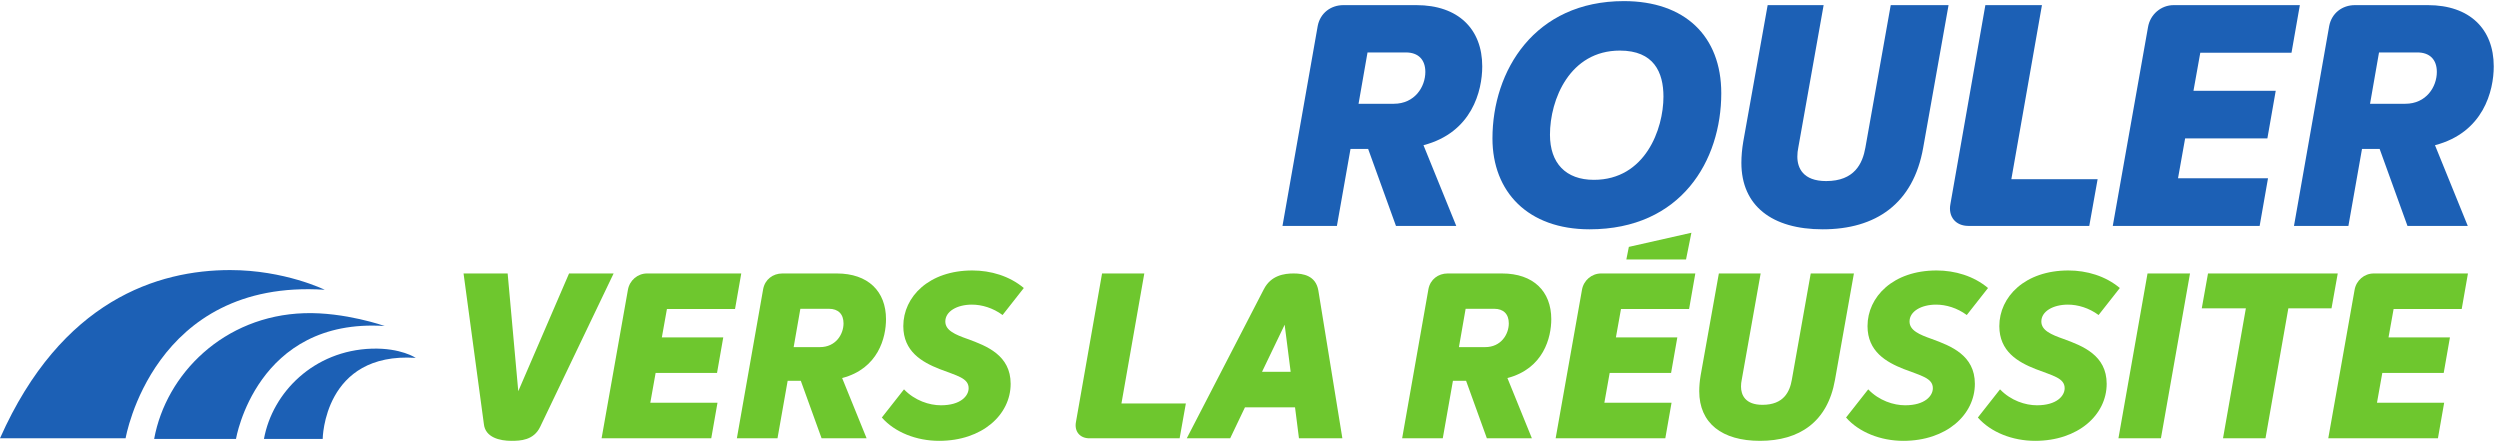
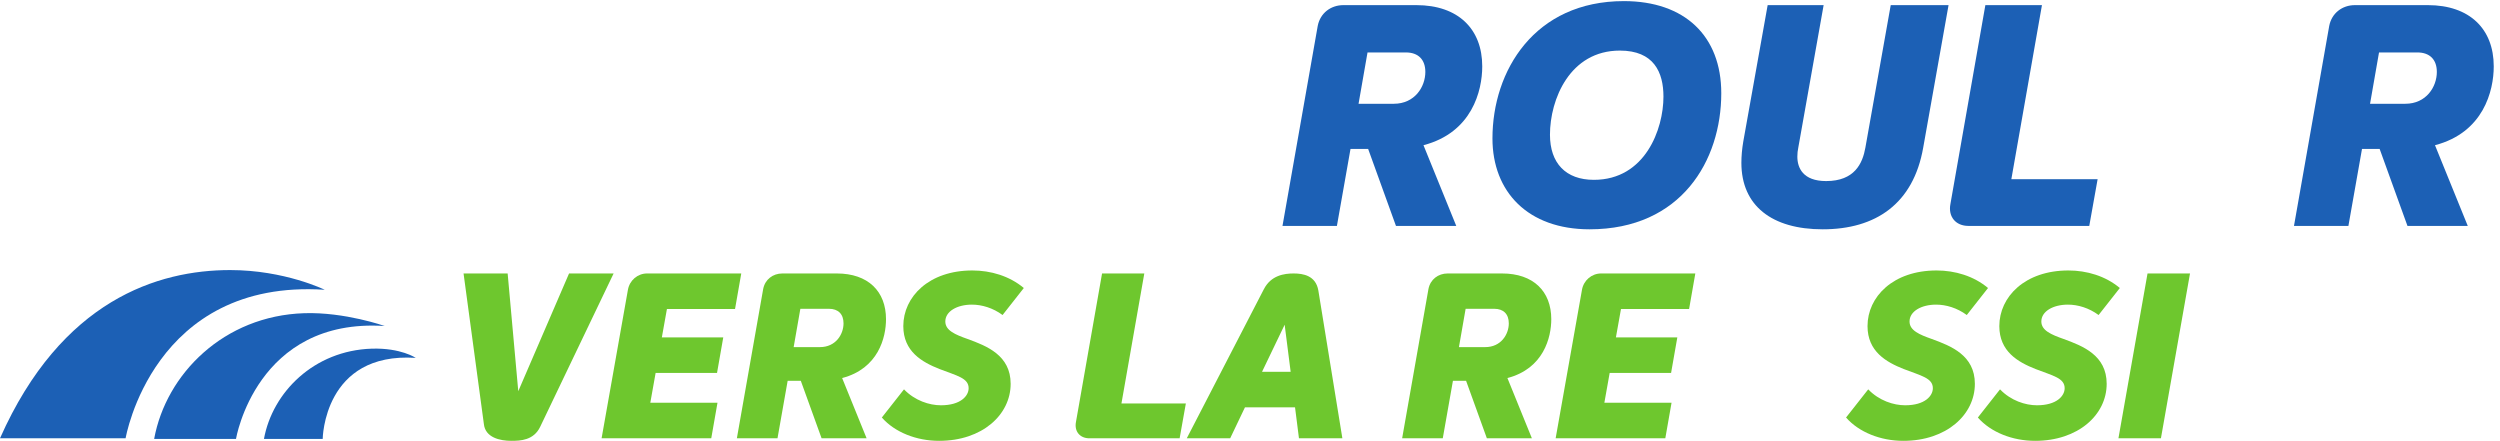
<svg xmlns="http://www.w3.org/2000/svg" xmlns:ns1="http://sodipodi.sourceforge.net/DTD/sodipodi-0.dtd" xmlns:ns2="http://www.inkscape.org/namespaces/inkscape" id="svg1" width="794.627" height="140.12" viewBox="0 0 794.627 140.12" ns1:docname="Logo_rouler.eps">
  <defs id="defs1" />
  <g id="g1" ns2:groupmode="layer" ns2:label="1">
    <g id="group-R5">
      <path id="path2" d="m 3406.36,881.656 c 0,29.555 -16.99,46.559 -46.56,46.559 h -91.63 l -21.43,-122.672 h 84.25 c 50.25,0 75.37,40.641 75.37,76.113 z m -4.43,-175.14 78.33,-192.871 h -144.1 l -66.5,184.007 h -42.13 l -32.51,-184.007 h -130.06 l 84.24,478.113 c 5.92,30.302 31.03,49.522 61.33,49.522 h 174.4 c 99.77,0 157.4,-56.909 157.4,-146.319 0,-58.387 -24.38,-158.148 -140.4,-188.445" style="fill:#1c60b5;fill-opacity:1;fill-rule:nonzero;stroke:none" transform="matrix(0.133,0,0,-0.133,0,140.12)" />
      <path id="path3" d="m 3975.41,822.535 c 0,58.383 -22.91,110.11 -104.2,110.11 -119.72,0 -167.02,-116.758 -167.02,-201.004 0,-67.985 37.69,-107.891 104.94,-107.891 122.68,0 166.28,121.191 166.28,198.785 z m -408.66,-99.762 c 0,161.836 100.5,328.107 314.07,328.107 145.58,0 232.77,-83.501 232.77,-220.216 0,-160.355 -95.33,-325.148 -314.81,-325.148 -147.04,0 -232.03,89.418 -232.03,217.257" style="fill:#1c60b5;fill-opacity:1;fill-rule:nonzero;stroke:none" transform="matrix(0.133,0,0,-0.133,0,140.12)" />
      <path id="path4" d="m 4161.66,664.395 c 0,15.511 1.47,32.515 4.42,50.25 l 58.38,326.635 h 133.76 l -60.59,-340.678 c -1.48,-6.653 -2.23,-14.043 -2.23,-21.426 0,-26.606 13.31,-58.383 68.74,-58.383 67.98,0 87.19,42.125 93.84,79.809 l 60.6,340.678 h 138.19 l -60.6,-340.678 c -23.65,-134.493 -113.8,-195.086 -240.16,-195.086 -121.2,0 -194.35,56.16 -194.35,158.879" style="fill:#1c60b5;fill-opacity:1;fill-rule:nonzero;stroke:none" transform="matrix(0.133,0,0,-0.133,0,140.12)" />
      <path id="path5" d="m 4661.24,566.109 83.5,475.171 h 135.24 L 4806.82,625.227 H 5013 L 4993.05,513.645 H 4704.1 c -30.3,0 -48.78,22.168 -42.86,52.464" style="fill:#1c60b5;fill-opacity:1;fill-rule:nonzero;stroke:none" transform="matrix(0.133,0,0,-0.133,0,140.12)" />
-       <path id="path6" d="m 5258.36,927.473 -16.27,-90.899 h 196.57 l -19.95,-113.801 h -196.57 l -16.99,-95.332 h 215.05 l -19.97,-113.796 h -351 l 84.24,475.164 c 5.17,30.291 31.03,52.471 61.33,52.471 h 301.5 l -19.95,-113.807 h -217.99" style="fill:#1c60b5;fill-opacity:1;fill-rule:nonzero;stroke:none" transform="matrix(0.133,0,0,-0.133,0,140.12)" />
      <path id="path7" d="m 5823.69,881.656 c 0,29.555 -16.99,46.559 -46.55,46.559 h -91.63 l -21.43,-122.672 h 84.25 c 50.24,0 75.36,40.641 75.36,76.113 z m -4.42,-175.14 78.33,-192.871 h -144.1 l -66.51,184.007 h -42.13 l -32.51,-184.007 h -130.06 l 84.24,478.113 c 5.92,30.302 31.04,49.522 61.34,49.522 h 174.4 c 99.75,0 157.4,-56.909 157.4,-146.319 0,-58.387 -24.39,-158.148 -140.4,-188.445" style="fill:#1c60b5;fill-opacity:1;fill-rule:nonzero;stroke:none" transform="matrix(0.133,0,0,-0.133,0,140.12)" />
-       <path id="path8" d="m 3886.74,433.398 h 142.63 l 12.85,63.915 -149.49,-33.79 -5.99,-30.125" style="fill:#6ec72e;fill-opacity:1;fill-rule:nonzero;stroke:none" transform="matrix(0.133,0,0,-0.133,0,140.12)" />
      <path id="path9" d="M 1466.45,399.992 1291,33.648 C 1275.55,1.102 1243.55,0 1222.04,0 1195,0 1159.69,7.73 1156.38,40.27 l -48.55,359.723 h 105.38 l 25.38,-281.379 121.37,281.379 h 106.49" style="fill:#6ec72e;fill-opacity:1;fill-rule:nonzero;stroke:none" transform="matrix(0.133,0,0,-0.133,0,140.12)" />
      <path id="path10" d="m 1593.86,315.02 -12.14,-67.852 h 146.76 l -14.9,-84.961 h -146.75 l -12.69,-71.172 h 160.55 l -14.9,-84.965 h -262.07 l 62.9,354.75 c 3.86,22.618 23.17,39.172 45.79,39.172 h 225.1 l -14.89,-84.972 h -162.76" style="fill:#6ec72e;fill-opacity:1;fill-rule:nonzero;stroke:none" transform="matrix(0.133,0,0,-0.133,0,140.12)" />
      <path id="path11" d="m 2015.9,280.82 c 0,22.071 -12.69,34.758 -34.76,34.758 h -68.41 l -16,-91.582 h 62.89 c 37.52,0 56.28,30.352 56.28,56.824 z M 2012.59,150.07 2071.07,6.07 H 1963.49 L 1913.83,143.449 h -31.44 L 1858.11,6.07 h -97.1 l 62.9,356.957 c 4.41,22.618 23.17,36.965 45.79,36.965 h 130.2 c 74.48,0 117.52,-42.48 117.52,-109.238 0,-43.586 -18.21,-118.066 -104.83,-140.684" style="fill:#6ec72e;fill-opacity:1;fill-rule:nonzero;stroke:none" transform="matrix(0.133,0,0,-0.133,0,140.12)" />
      <path id="path12" d="m 2107.46,55.723 52.96,67.316 c 25.93,-27.031 60.69,-38.066 88.28,-38.066 47.44,0 66.2,22.605 66.2,40.82 0,24.277 -28.14,29.793 -69.51,45.789 -41.93,16.555 -86.62,41.926 -86.62,102.617 0,70.071 61.23,132.961 164.96,132.961 44.14,0 88.82,-13.242 123.03,-41.926 l -50.75,-64.55 c -23.18,17.101 -49.66,24.836 -73.38,24.836 -35.32,0 -63.45,-16.008 -63.45,-40.286 0,-21.511 23.73,-31.445 53.52,-41.921 45.23,-16.555 102.61,-38.625 102.61,-107.043 C 2415.31,62.344 2347.45,0 2244.29,0 2190.21,0 2138.35,20.41 2107.46,55.723" style="fill:#6ec72e;fill-opacity:1;fill-rule:nonzero;stroke:none" transform="matrix(0.133,0,0,-0.133,0,140.12)" />
      <path id="path13" d="m 2571.42,45.25 62.34,354.742 h 100.96 L 2680.1,89.375 h 153.93 L 2819.14,6.07 h -215.73 c -22.61,0 -36.41,16.551 -31.99,39.18" style="fill:#6ec72e;fill-opacity:1;fill-rule:nonzero;stroke:none" transform="matrix(0.133,0,0,-0.133,0,140.12)" />
      <path id="path14" d="m 3084.47,164.961 -14.33,112.551 -54.08,-112.551 z M 3094.96,80 H 2975.24 L 2939.93,6.07 H 2836.21 L 3020.48,362.473 c 17.1,33.105 48.55,37.519 71.17,37.519 22.62,0 52.96,-4.961 59.03,-40.832 L 3208.06,6.07 H 3104.34 L 3094.96,80" style="fill:#6ec72e;fill-opacity:1;fill-rule:nonzero;stroke:none" transform="matrix(0.133,0,0,-0.133,0,140.12)" />
      <path id="path15" d="m 3605.81,280.82 c 0,22.071 -12.68,34.758 -34.76,34.758 h -68.41 l -16,-91.582 h 62.9 c 37.51,0 56.27,30.352 56.27,56.824 z M 3602.5,150.07 3660.99,6.07 H 3553.4 L 3503.74,143.449 h -31.45 L 3448.03,6.07 h -97.11 l 62.9,356.957 c 4.41,22.618 23.17,36.965 45.79,36.965 h 130.19 c 74.49,0 117.52,-42.48 117.52,-109.238 0,-43.586 -18.21,-118.066 -104.82,-140.684" style="fill:#6ec72e;fill-opacity:1;fill-rule:nonzero;stroke:none" transform="matrix(0.133,0,0,-0.133,0,140.12)" />
      <path id="path16" d="m 3873.92,315.02 -12.14,-67.852 h 146.76 l -14.91,-84.961 h -146.75 l -12.69,-71.172 h 160.55 l -14.9,-84.965 h -262.07 l 62.9,354.75 c 3.87,22.618 23.18,39.172 45.79,39.172 h 225.1 l -14.89,-84.972 h -162.75" style="fill:#6ec72e;fill-opacity:1;fill-rule:nonzero;stroke:none" transform="matrix(0.133,0,0,-0.133,0,140.12)" />
-       <path id="path17" d="m 4060.93,118.613 c 0,11.594 1.1,24.278 3.31,37.532 l 43.58,243.847 h 99.87 l -45.25,-254.347 c -1.11,-4.961 -1.66,-10.477 -1.66,-15.997 0,-19.851 9.93,-43.582 51.31,-43.582 50.76,0 65.11,31.446 70.08,59.579 l 45.22,254.347 h 103.18 L 4385.33,145.645 C 4367.68,45.25 4300.37,0 4206.03,0 c -90.49,0 -145.1,41.93 -145.1,118.613" style="fill:#6ec72e;fill-opacity:1;fill-rule:nonzero;stroke:none" transform="matrix(0.133,0,0,-0.133,0,140.12)" />
      <path id="path18" d="m 4411.8,55.723 52.96,67.316 c 25.93,-27.031 60.69,-38.066 88.27,-38.066 47.45,0 66.21,22.605 66.21,40.82 0,24.277 -28.15,29.793 -69.52,45.789 -41.93,16.555 -86.61,41.926 -86.61,102.617 0,70.071 61.23,132.961 164.96,132.961 44.13,0 88.82,-13.242 123.02,-41.926 l -50.76,-64.55 c -23.16,17.101 -49.65,24.836 -73.37,24.836 -35.31,0 -63.44,-16.008 -63.44,-40.286 0,-21.511 23.73,-31.445 53.51,-41.921 45.24,-16.555 102.62,-38.625 102.62,-107.043 C 4719.65,62.344 4651.79,0 4548.61,0 4494.55,0 4442.69,20.41 4411.8,55.723" style="fill:#6ec72e;fill-opacity:1;fill-rule:nonzero;stroke:none" transform="matrix(0.133,0,0,-0.133,0,140.12)" />
      <path id="path19" d="m 4726.8,55.723 52.97,67.316 c 25.92,-27.031 60.68,-38.066 88.27,-38.066 47.45,0 66.21,22.605 66.21,40.82 0,24.277 -28.15,29.793 -69.51,45.789 -41.94,16.555 -86.63,41.926 -86.63,102.617 0,70.071 61.24,132.961 164.96,132.961 44.14,0 88.82,-13.242 123.03,-41.926 l -50.75,-64.55 c -23.18,17.101 -49.66,24.836 -73.38,24.836 -35.31,0 -63.45,-16.008 -63.45,-40.286 0,-21.511 23.73,-31.445 53.51,-41.921 45.26,-16.555 102.63,-38.625 102.63,-107.043 C 5034.66,62.344 4966.8,0 4863.62,0 4809.56,0 4757.7,20.41 4726.8,55.723" style="fill:#6ec72e;fill-opacity:1;fill-rule:nonzero;stroke:none" transform="matrix(0.133,0,0,-0.133,0,140.12)" />
      <path id="path20" d="m 5132.29,399.992 h 101.52 L 5164.3,6.07 h -101.53 l 69.52,393.922" style="fill:#6ec72e;fill-opacity:1;fill-rule:nonzero;stroke:none" transform="matrix(0.133,0,0,-0.133,0,140.12)" />
-       <path id="path21" d="M 5571.99,316.68 H 5468.82 L 5414.2,6.07 H 5312.69 L 5367.3,316.68 h -105.38 l 14.91,83.312 h 310.05 l -14.89,-83.312" style="fill:#6ec72e;fill-opacity:1;fill-rule:nonzero;stroke:none" transform="matrix(0.133,0,0,-0.133,0,140.12)" />
-       <path id="path22" d="m 5720.37,315.02 -12.14,-67.852 h 146.76 L 5840.1,162.207 H 5693.34 L 5680.65,91.035 H 5841.2 L 5826.3,6.07 h -262.06 l 62.9,354.75 c 3.86,22.618 23.17,39.172 45.79,39.172 h 225.1 l -14.9,-84.972 h -162.76" style="fill:#6ec72e;fill-opacity:1;fill-rule:nonzero;stroke:none" transform="matrix(0.133,0,0,-0.133,0,140.12)" />
      <path id="path23" d="m 776.098,361.008 c 0,0 -96.004,47.109 -226.004,47.109 C 378.074,408.117 146.953,336.887 0,6.09 h 300.164 c 0,0 64.941,381.91 475.934,354.918" style="fill:#1c60b5;fill-opacity:1;fill-rule:nonzero;stroke:none" transform="matrix(0.133,0,0,-0.133,0,140.12)" />
      <path id="path24" d="m 919.395,274.414 c 0,0 -95.309,33.742 -192.278,30.625 -192,-6.141 -330.242,-144.941 -358.703,-300.43 v 0 h 195.578 c 0,0 48.488,289.961 355.403,269.805" style="fill:#1c60b5;fill-opacity:1;fill-rule:nonzero;stroke:none" transform="matrix(0.133,0,0,-0.133,0,140.12)" />
      <path id="path25" d="M 888.344,220.273 C 750.445,215.82 651.227,116.23 630.824,4.609 v 0 h 140.364 c 0,0 2.113,208.176 222.359,193.653 0,0 -35.625,24.238 -105.203,22.011" style="fill:#1c60b5;fill-opacity:1;fill-rule:nonzero;stroke:none" transform="matrix(0.133,0,0,-0.133,0,140.12)" />
    </g>
  </g>
</svg>